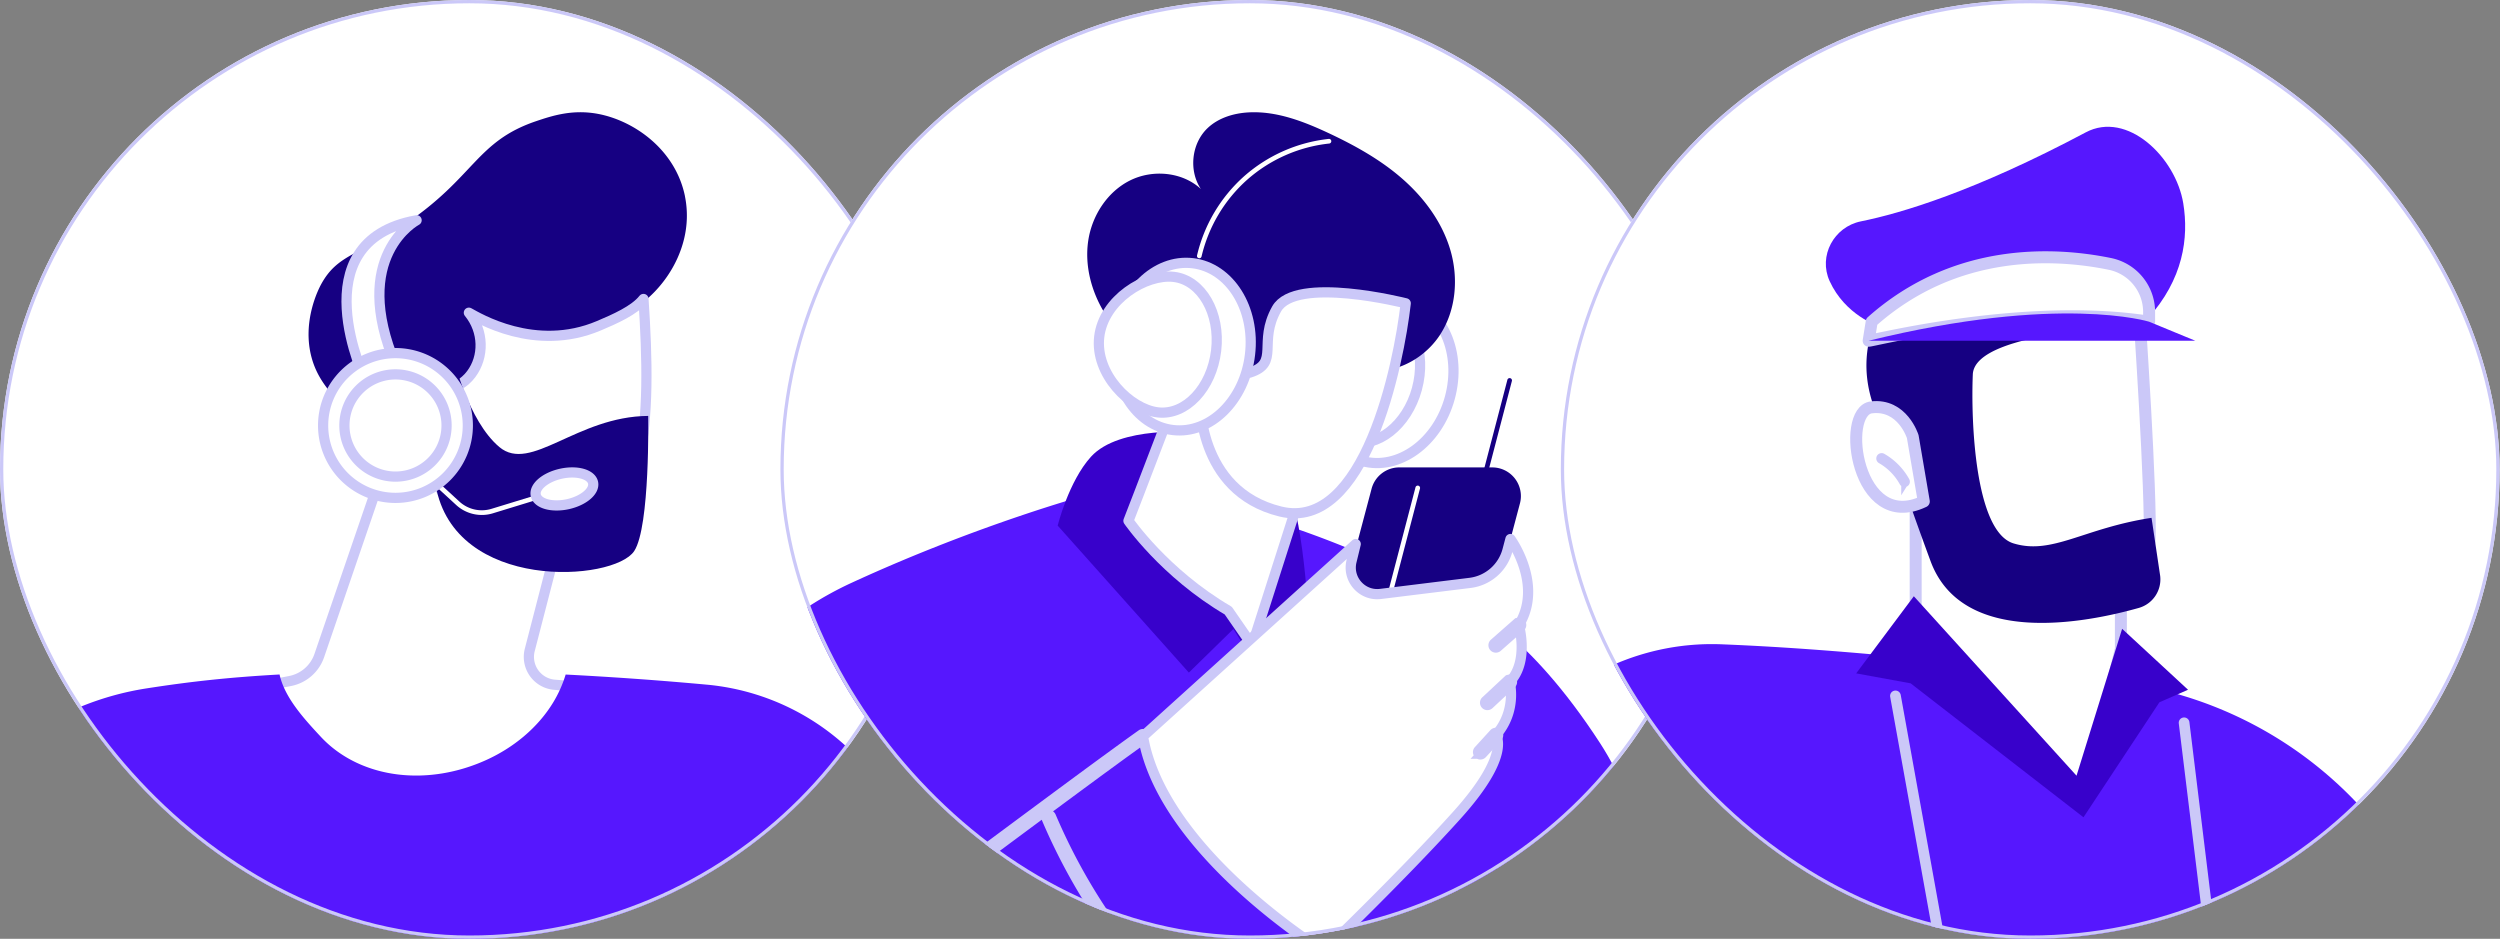
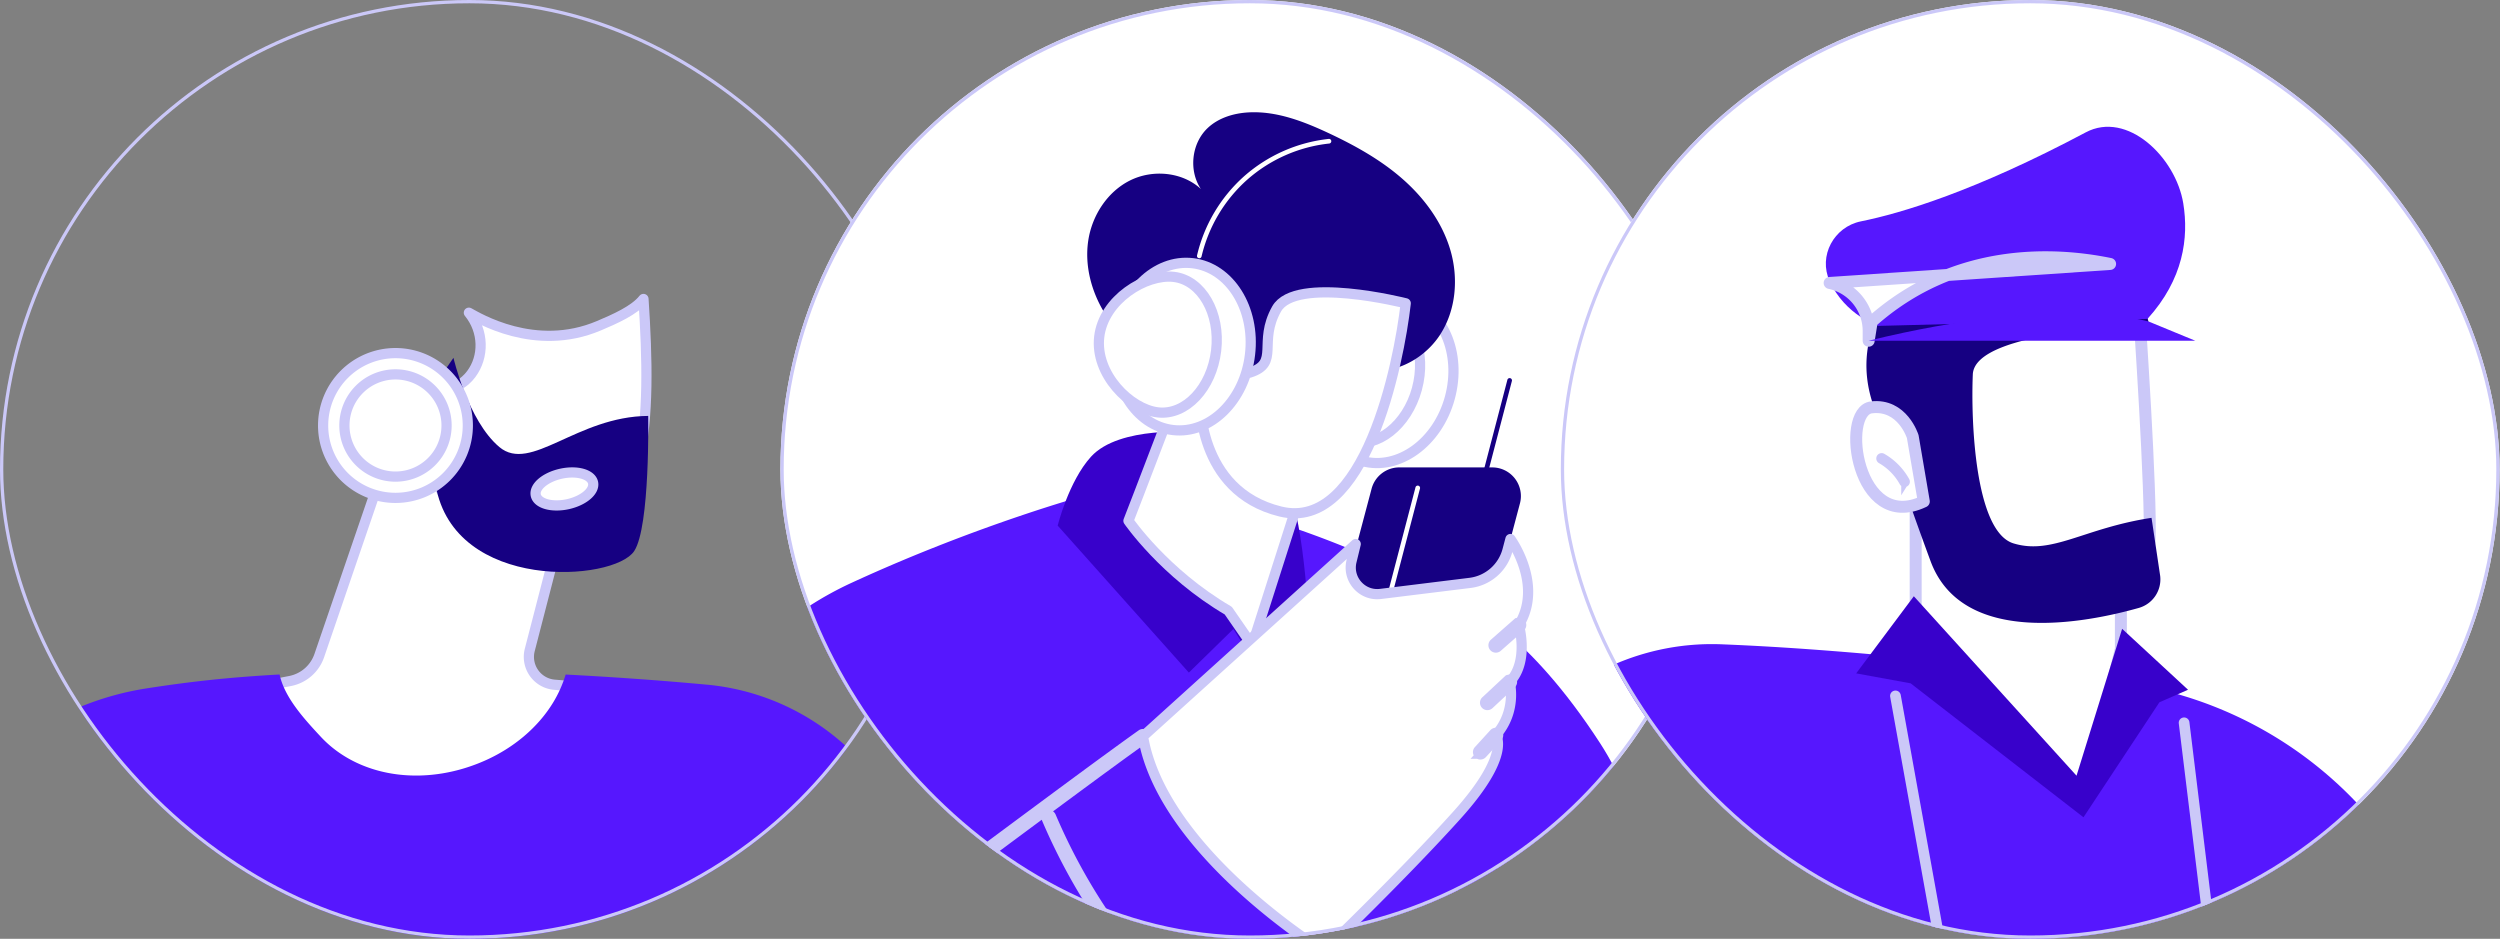
<svg xmlns="http://www.w3.org/2000/svg" width="245" height="92" fill="none">
  <rect width="100%" height="100%" fill="#808080" stroke="none" />
  <g clip-path="url(#a)">
-     <rect width="92" height="92" fill="#fff" rx="46" />
    <g clip-path="url(#b)">
      <path fill="#fff" stroke="#CBC8F8" stroke-linecap="round" stroke-linejoin="round" d="M38.161 44.186 31.288 64.25a3.79 3.79 0 0 1-2.863 2.49l-3.06.596s7.957 17.246 21.365 14.356c13.408-2.89 10.46-14.356 10.46-14.356l-2.835-.23a2.74 2.74 0 0 1-2.437-3.418l3.188-12.329S42.114 40.903 38.16 44.19v-.004Z" />
-       <path fill="#160082" d="M67.125 19.24c1.175 5.788-3.34 11.037-7.242 12.005-.139.033-.278.064-.413.094a6.364 6.364 0 0 1-.315.856c-1.536 3.354-5.929 4.985-9.62 4.654a52.15 52.15 0 0 0-3.944 4.748c-4.72 6.426-8.068 3.536-12.971-2.826-.653-.846-1.594-1.929-2.082-3.723-.97-3.56.708-6.768.92-7.164 1.602-2.954 3.66-2.846 8.187-5.882 6.88-4.616 7.002-8.142 12.918-10.136 1.567-.528 3.536-1.164 5.997-.714 3.58.657 7.641 3.517 8.569 8.089h-.004Z" />
      <path fill="#fff" stroke="#CBC8F8" stroke-linecap="round" stroke-linejoin="round" d="M42.846 47.306s3.33 7.675 12.051 6.258c8.721-1.419 8.945-12.495 8.163-24.265-.873 1.113-2.822 1.97-4.366 2.622-6.274 2.664-11.916-.829-12.745-1.276 1.496 1.835 1.496 4.322.237 6.008-.694.93-1.695 1.6-4.01 1.64 0 0-1.415-3.685-4.704-1.546-3.29 2.14-2.068 11.172 5.37 10.556l.004.003Z" />
      <path fill="#000" d="M42.334 44.067a.229.229 0 0 1-.217-.155c-.192-.559-.389-1.137-.734-1.615-.365-.507-.856-.819-1.347-.852a.231.231 0 0 1-.213-.248.235.235 0 0 1 .247-.213c.63.044 1.245.423 1.689 1.043.382.531.592 1.143.795 1.736a.23.23 0 0 1-.217.304h-.003Z" />
      <path fill="#160082" d="M44.44 35.069s1.422 6.159 4.498 8.741c3.077 2.579 7.578-3.002 14.587-3.05 0 0 .192 10.854-1.371 13.24-1.973 3.015-17.622 4.044-19.456-6.433 0 0 1.665-5.043-.667-9.01l2.406-3.488h.004Z" />
-       <path fill="#fff" stroke="#CBC8F8" stroke-linecap="round" stroke-linejoin="round" d="M40.827 21.586s-6.603 3.482-2.044 14.187l-2.934 1.59s-6.637-13.696 4.978-15.777Z" />
-       <path fill="#fff" d="M47.22 50.467c-.92 0-1.825-.342-2.515-.978l-4.646-4.274a.23.23 0 0 1-.014-.325.227.227 0 0 1 .325-.014l4.646 4.274a3.248 3.248 0 0 0 3.148.715l7.08-2.17a.23.23 0 1 1 .135.44l-7.08 2.17a3.696 3.696 0 0 1-1.08.162Z" />
      <path fill="#fff" stroke="#CBC8F8" stroke-linecap="round" stroke-linejoin="round" d="M58.12 47.303c.18.825-.93 1.766-2.48 2.108-1.55.338-2.955-.054-3.135-.88-.179-.826.931-1.766 2.481-2.108 1.55-.339 2.954.054 3.134.88ZM38.756 48.792a7.092 7.092 0 0 0 7.09-7.094 7.092 7.092 0 0 0-7.09-7.093 7.092 7.092 0 0 0-7.09 7.093 7.092 7.092 0 0 0 7.09 7.094Z" />
      <path fill="#fff" stroke="#CBC8F8" stroke-linecap="round" stroke-linejoin="round" d="M38.757 46.707a5.007 5.007 0 0 0 5.006-5.009 5.007 5.007 0 0 0-5.006-5.008 5.007 5.007 0 0 0-5.005 5.008 5.007 5.007 0 0 0 5.005 5.009Z" />
      <path fill="#5617FE" d="M85.91 76.454a23.399 23.399 0 0 0-16.668-9.36 342.82 342.82 0 0 0-13.807-.989 12.01 12.01 0 0 1-1.225 2.738c-1.533 2.518-3.933 4.457-6.606 5.659-2.677 1.205-5.672 1.75-8.596 1.397-2.863-.345-5.588-1.563-7.567-3.692-1.615-1.736-3.55-3.834-4.044-6.108-4.796.27-8.576.666-13.08 1.37-8.593 1.344-15.994 6.539-20.685 13.852C-16.616 97.278-28 114.117-28 133.543c0 22.085 53.102 20.17 53.102 20.17h51.775l33.108-28.086s-10.305-30.6-24.075-49.17v-.003Z" />
    </g>
  </g>
  <rect width="91.678" height="91.678" x=".161" y=".161" stroke="#CBC8F8" stroke-width=".322" rx="45.839" />
  <g clip-path="url(#c)">
    <rect width="92" height="92" x="76.481" fill="#fff" rx="46" />
    <g clip-path="url(#d)">
      <path fill="#5617FE" d="M143.766 59.369s5.887 2.42 13.073 13.51c7.885 12.168 11.027 41.594 42.781 44.254l-5.333 21.65s-35.992 7.946-52.267-21.8l1.744-57.613.002-.001Z" />
      <path fill="#5617FE" d="M106.912 48.4s-10.847 2.905-23.463 8.718a33.246 33.246 0 0 0-19.3 28.728c-.799 18.059 1.154 42.398 17.554 41.917v5.241h70.531l-8.467-73.635s-20.48-12.061-36.853-10.97h-.002Z" />
      <path fill="#CBC8F8" stroke="#CBC8F8" stroke-miterlimit="10" d="M151.597 129.919a.227.227 0 0 1-.225-.203l-4.787-42.975a.23.23 0 0 1 .202-.252.23.23 0 0 1 .252.2l4.786 42.976a.23.23 0 0 1-.201.252h-.025l-.002.002ZM78.466 97.092a.224.224 0 0 1-.185-.096.225.225 0 0 1 .054-.317c3.54-2.518 10.267-7.516 16.772-12.348 6.505-4.834 13.23-9.83 16.774-12.35a.226.226 0 0 1 .317.054.226.226 0 0 1-.054.317c-3.541 2.517-10.264 7.513-16.766 12.343-6.506 4.835-13.235 9.835-16.78 12.355a.23.23 0 0 1-.132.042ZM121.222 103.943a.229.229 0 0 1-.136-.045 58.232 58.232 0 0 1-18.515-23.699.23.23 0 0 1 .121-.3.229.229 0 0 1 .299.122 57.788 57.788 0 0 0 18.371 23.513.228.228 0 0 1-.136.409h-.004ZM113.338 112.678a.225.225 0 0 1-.139-.048 61.576 61.576 0 0 1-19.493-25.835.227.227 0 0 1 .128-.296.227.227 0 0 1 .295.128 61.105 61.105 0 0 0 19.35 25.645c.1.077.118.22.041.318a.23.23 0 0 1-.181.089l-.001-.001Z" />
      <path fill="#3801CB" d="M117.04 42.367s-7.334-.688-10.131 2.401c-2.182 2.41-3.257 6.741-3.257 6.741l12.856 14.405 4.361-4.267 2.695 4.267 2.622-6.07 2.08 1.37s-.484-11.486-2.488-14.24c-2.002-2.755-8.738-4.607-8.738-4.607Z" />
      <path fill="#fff" stroke="#CBC8F8" stroke-linecap="round" stroke-linejoin="round" d="M117.042 33.565c.201.373-6.454 17.474-6.454 17.474s3.496 5.118 9.782 8.804l2.346 3.39 6.118-19.15-11.792-10.518ZM142.084 38.989c1.195-4.387-.703-8.723-4.239-9.686-3.535-.963-7.369 1.813-8.563 6.2-1.195 4.387.703 8.723 4.238 9.686 3.536.962 7.37-1.813 8.564-6.2Z" />
      <path fill="#fff" stroke="#CBC8F8" stroke-linecap="round" stroke-linejoin="round" d="M138.858 38.111c.969-3.563-.387-7.035-3.031-7.754-2.644-.72-7.13 1.162-8.099 4.725-.97 3.563 1.941 7.459 4.587 8.178 2.644.719 5.573-1.584 6.545-5.147l-.002-.002Z" />
      <path fill="#160082" d="M141.131 32.796c1.557-2.399 1.811-5.509 1.015-8.254-.798-2.746-2.568-5.142-4.72-7.025-2.153-1.883-4.682-3.285-7.273-4.496-2.442-1.14-5.054-2.142-7.744-2.009-1.481.074-2.993.525-4.067 1.545-1.577 1.498-1.869 4.164-.653 5.966-1.82-1.683-4.727-1.946-6.946-.838-2.219 1.108-3.717 3.425-4.091 5.877-.375 2.451.299 4.998 1.596 7.112 1.298 2.114 3.187 3.818 5.274 5.16a23.307 23.307 0 0 0 14.237 3.604c1.167-.088 2.348-.272 3.405-.776 1.052-.5 1.467-1.592 2.366-2.122.695-.41 1.792-.145 2.58-.301 2.04-.404 3.892-1.701 5.021-3.44v-.003Z" />
      <path fill="#fff" stroke="#CBC8F8" stroke-linecap="round" stroke-linejoin="round" d="M117.601 38.944s-.371 9.169 7.887 11.186c8.256 2.018 11.594-14.399 12.274-20.407 0 0-10.804-2.75-12.656.557-1.851 3.307.331 5.267-2.574 6.22-2.676.874-2.896-2.876-2.896-2.876s-1.307-4.223-5.247-2.43c-3.997 1.82-1.148 7.561 3.213 7.75h-.001Z" />
      <path fill="#000" d="M117.997 37.618a.227.227 0 0 1-.227-.228c-.004-1.066-.688-2.11-1.665-2.539a.227.227 0 0 1 .182-.416c1.136.498 1.934 1.713 1.938 2.953a.227.227 0 0 1-.228.228v.002Z" />
      <path fill="#fff" stroke="#CBC8F8" stroke-linecap="round" stroke-linejoin="round" d="M122.501 34.744c.531-4.516-1.988-8.523-5.627-8.951-3.639-.428-7.02 2.885-7.551 7.4-.531 4.516 1.988 8.523 5.627 8.951 3.639.428 7.02-2.885 7.551-7.4Z" />
      <path fill="#fff" stroke="#CBC8F8" stroke-linecap="round" stroke-linejoin="round" d="M119.182 34.354c-.433 3.668-2.988 6.38-5.711 6.06-2.721-.32-6.179-3.741-5.747-7.407.433-3.669 4.589-6.192 7.31-5.872 2.721.32 4.578 3.553 4.148 7.22v-.001Z" />
      <path fill="#fff" d="M117.53 25.31a.225.225 0 0 1-.221-.278 14.98 14.98 0 0 1 4.629-7.772 14.983 14.983 0 0 1 8.277-3.647.227.227 0 0 1 .251.203.227.227 0 0 1-.203.25 14.512 14.512 0 0 0-8.024 3.535 14.522 14.522 0 0 0-4.487 7.534.228.228 0 0 1-.222.177v-.002Z" />
      <path fill="#160082" d="M143.751 68.94h-14.919l5.584-21.046a2.808 2.808 0 0 1 2.715-2.088h9.108a2.81 2.81 0 0 1 2.715 3.53l-5.203 19.603Z" />
      <path fill="#fff" d="M134.579 64.734a.228.228 0 0 1-.22-.285l4.361-16.697a.228.228 0 0 1 .441.115L134.8 64.564a.228.228 0 0 1-.221.17Z" />
      <path fill="#160082" d="M143.583 54.206a.227.227 0 0 1-.22-.285l4.361-16.697a.227.227 0 1 1 .441.116l-4.361 16.696a.228.228 0 0 1-.221.17Z" />
      <path fill="#fff" stroke="#CBC8F8" stroke-linecap="round" stroke-linejoin="round" d="m112.012 72.166 20.848-18.849-.412 1.689c-.43 1.77 1.042 3.425 2.848 3.2l8.767-1.083a4.352 4.352 0 0 0 3.672-3.202l.29-1.096s3.268 4.479.821 8.427c0 0 1.041 3.575-.901 5.582 0 0 .768 2.81-1.355 5.217 0 0 1.561 1.87-3.804 7.826-5.368 5.957-13.062 13.344-13.062 13.344s-15.794-9.692-17.712-21.05v-.005Z" />
      <path fill="#CBC8F8" stroke="#CBC8F8" stroke-miterlimit="10" d="M146.593 63.462a.232.232 0 0 1-.172-.077.23.23 0 0 1 .021-.322l2.256-1.985a.228.228 0 1 1 .301.343l-2.256 1.985a.222.222 0 0 1-.15.056ZM145.765 69.095a.23.23 0 0 1-.167-.072.23.23 0 0 1 .011-.322l2.184-2.035a.229.229 0 0 1 .322.01.229.229 0 0 1-.011.323l-2.184 2.035a.227.227 0 0 1-.155.061ZM145.076 73.936a.228.228 0 0 1-.168-.382l1.515-1.66a.227.227 0 1 1 .336.307l-1.515 1.661a.23.23 0 0 1-.168.074Z" />
    </g>
  </g>
  <rect width="91.678" height="91.678" x="76.641" y=".161" stroke="#CBC8F8" stroke-width=".322" rx="45.839" />
  <g clip-path="url(#e)">
    <rect width="92" height="92" x="152.961" fill="#fff" rx="46" />
    <g clip-path="url(#f)">
      <path fill="#5617FE" d="M158.395 161.343h70.106V130.8l19.125-12.147s-3.314-13.338-8.556-27.085a38.905 38.905 0 0 0-31.24-24.7c-11.733-1.556-26.56-3.23-39.098-3.726a23.99 23.99 0 0 0-19.32 8.527c-6.83 8.125-16.764 21.12-23.433 34.988l28.798 18.885 3.618 35.803v-.002Z" />
      <path fill="#CBC8F8" stroke="#CBC8F8" stroke-miterlimit="10" stroke-width=".643" d="M191.079 97.931a.202.202 0 0 1-.199-.166l-5.326-29.53a.203.203 0 0 1 .165-.235c.11-.02.215.053.236.165l5.325 29.529a.202.202 0 0 1-.164.235.233.233 0 0 1-.037.004v-.002ZM217.131 96.296a.203.203 0 0 1-.202-.179l-3.089-25.256a.2.2 0 0 1 .176-.226.2.2 0 0 1 .226.177l3.09 25.256a.2.2 0 0 1-.177.226h-.024v.002ZM228.016 128.472a.204.204 0 0 1-.204-.203V92.074a.203.203 0 0 1 .407 0v36.195a.203.203 0 0 1-.203.203Z" />
      <path fill="#fff" stroke="#CBC8F8" stroke-linecap="round" stroke-linejoin="round" stroke-width="1.174" d="M187.736 46.423v17.172l16.494 14.623 3.617-14.623v-12.79l-20.111-4.382Z" />
      <path fill="#fff" stroke="#CBC8F8" stroke-linecap="round" stroke-linejoin="round" stroke-width="1.174" d="M209.621 30.349s1.244 18.04 1.033 22.753c0 0-10.865 4.262-13.947 3.431-3.082-.83-7.993-9.819-8.379-18.08-.386-8.26 0-8.436 0-8.436l21.293.332Z" />
      <path fill="#160082" d="M185.082 42.659s-4.332-5.655-.76-12.31l25.676-1.02.656 2.623s-17.126.262-17.319 4.74c-.193 4.475.191 15.396 3.984 16.558 3.794 1.162 6.881-1.491 13.53-2.503l.85 5.705a2.908 2.908 0 0 1-2.098 3.125c-5.175 1.46-17.29 3.854-20.409-4.594-3.996-10.831-4.112-12.322-4.112-12.322l.002-.002Z" />
      <path fill="#fff" stroke="#CBC8F8" stroke-linecap="round" stroke-linejoin="round" stroke-width="1.174" d="M187.449 42.789s-.998-3.23-4.051-2.867c-3.054.364-1.456 12.363 5.134 9.22l-1.083-6.353Z" />
      <path fill="#CBC8F8" stroke="#CBC8F8" stroke-miterlimit="10" stroke-width=".643" d="M186.643 47.413a.208.208 0 0 1-.179-.106 5.726 5.726 0 0 0-2.165-2.2.205.205 0 0 1-.075-.278.205.205 0 0 1 .278-.076 6.138 6.138 0 0 1 2.32 2.357.203.203 0 0 1-.177.3l-.002.003Z" />
      <path fill="#5617FE" d="M184.061 31.94s-3.226-1.039-4.757-4.393c-1.124-2.463.413-5.317 3.067-5.854 3.976-.804 11.193-2.958 22.031-8.72 4.056-2.155 8.823 2.43 9.559 6.961.546 3.36.024 7.426-3.511 11.32l-26.389.685Z" />
-       <path fill="#fff" stroke="#CBC8F8" stroke-linecap="round" stroke-linejoin="round" stroke-width="1.174" d="M206.788 25.867c-5.279-1.087-15.085-1.705-23.36 5.66l-.299 1.863c.008.114 15.103-3.787 27.483-1.863v-.953a4.802 4.802 0 0 0-3.824-4.707Z" />
+       <path fill="#fff" stroke="#CBC8F8" stroke-linecap="round" stroke-linejoin="round" stroke-width="1.174" d="M206.788 25.867c-5.279-1.087-15.085-1.705-23.36 5.66l-.299 1.863v-.953a4.802 4.802 0 0 0-3.824-4.707Z" />
      <path fill="#5617FE" d="M183.129 33.39h32.004l-4.521-1.863s-8.757-2.735-27.483 1.863Z" />
      <path fill="#3801CB" d="m181.906 65.99 5.649-7.557L203.5 76.019l4.468-14.394 6.458 5.97-2.805 1.23-7.44 11.27-16.937-13.127-5.338-.977Z" />
    </g>
  </g>
  <rect width="91.678" height="91.678" x="153.122" y=".161" stroke="#CBC8F8" stroke-width=".322" rx="45.839" />
  <defs>
    <clipPath id="a">
      <rect width="92" height="92" fill="#fff" rx="46" />
    </clipPath>
    <clipPath id="b">
      <path fill="#fff" d="M-28 11h170v144.287H-28z" />
    </clipPath>
    <clipPath id="c">
      <rect width="92" height="92" x="76.481" fill="#fff" rx="46" />
    </clipPath>
    <clipPath id="d">
      <path fill="#fff" d="M64 11h165.191v137.401H64z" />
    </clipPath>
    <clipPath id="e">
      <rect width="92" height="92" x="152.961" fill="#fff" rx="46" />
    </clipPath>
    <clipPath id="f">
      <path fill="#fff" d="M125.377 12.425h219.385v172.098H125.377z" />
    </clipPath>
  </defs>
</svg>